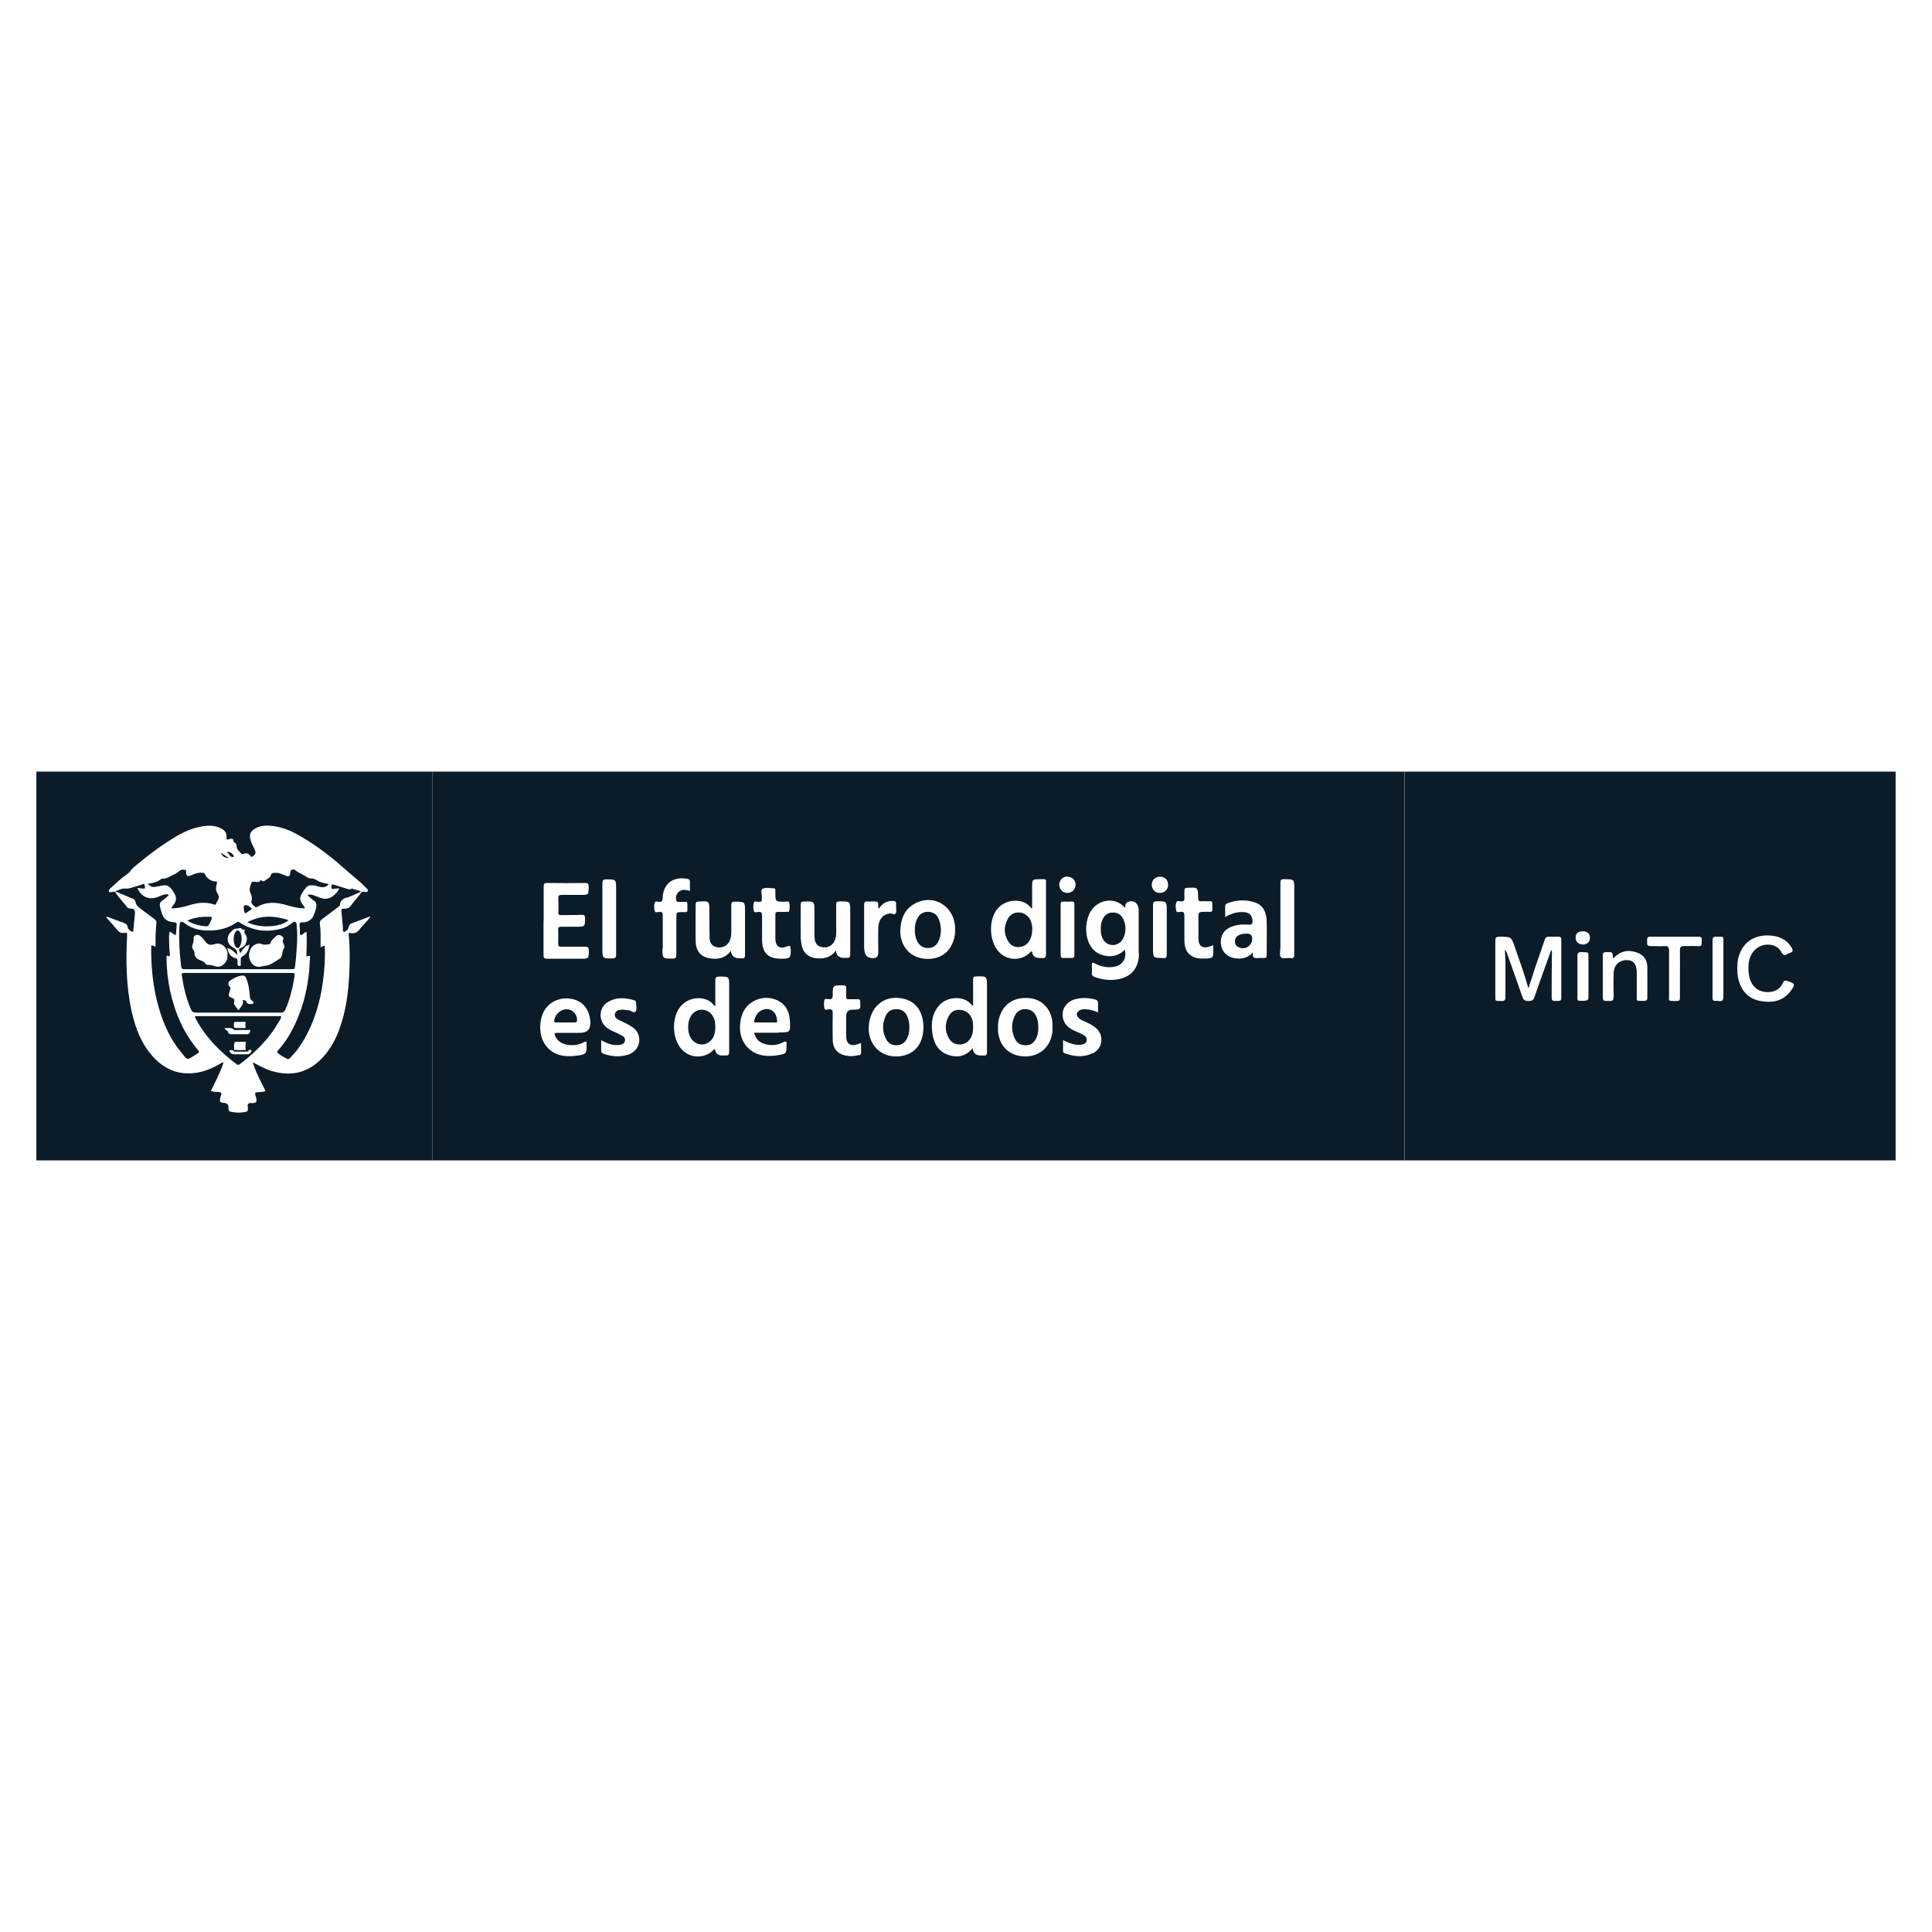
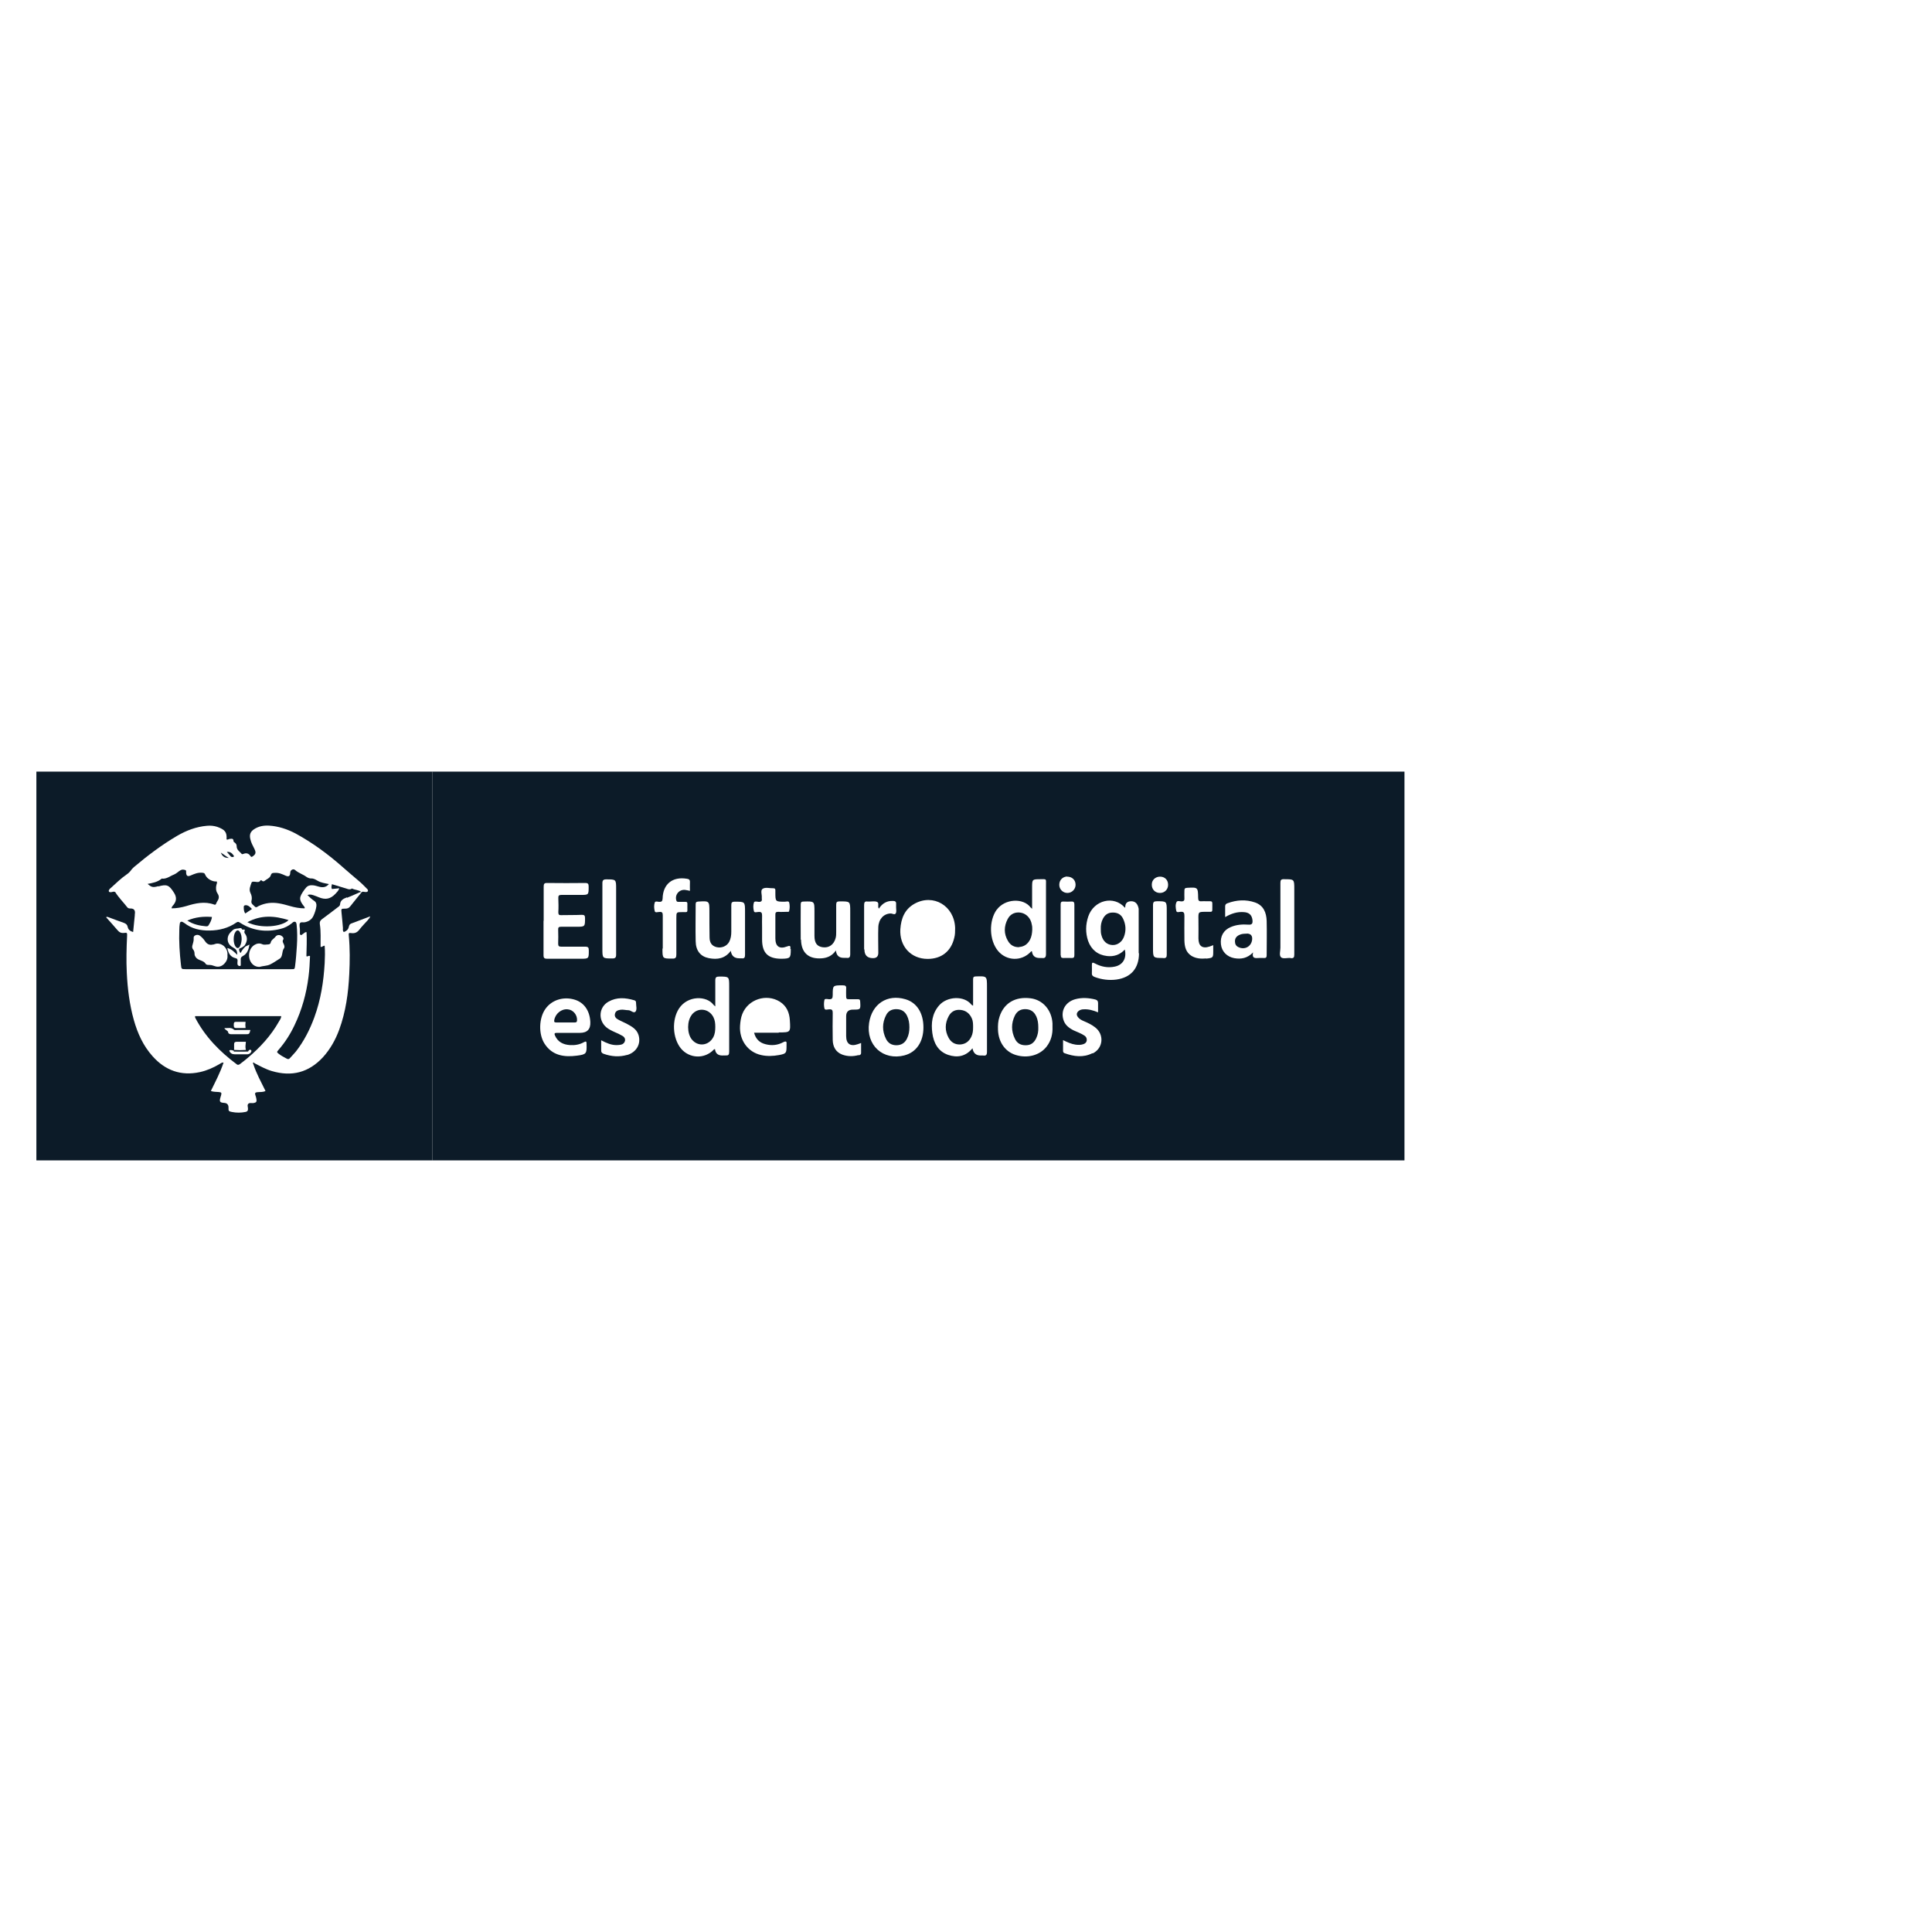
<svg xmlns="http://www.w3.org/2000/svg" id="uuid-8dc9cca8-5cbe-4fc1-8d47-d8cd392fe445" viewBox="0 0 128 128">
-   <path d="M93.06,51.12v25.76h32.53v-25.76h-32.53ZM103.26,66.31c-.46.02-.46.03-.46-.42,0-.94.01-1.88.02-2.81,0-.04.02-.08-.05-.13-.14.39-.28.78-.42,1.16-.23.65-.47,1.29-.69,1.95-.07.22-.19.26-.39.26-.22,0-.33-.05-.41-.28-.33-.97-.68-1.93-1.02-2.89-.03-.08-.06-.15-.14-.22.01.29.04.57.04.86,0,.76,0,1.51,0,2.27,0,.21-.07.27-.27.26-.47-.02-.39.04-.4-.4,0-.1,0-.21,0-.31,0-1.09,0-2.19,0-3.28,0-.22.06-.27.28-.27.78,0,.78,0,1.03.74.3.87.62,1.73.88,2.68.18-.55.34-1.04.5-1.53.19-.56.39-1.12.58-1.68.05-.16.13-.22.3-.21.21.01.41,0,.62,0,.13,0,.18.05.18.18,0,1.3,0,2.6,0,3.9,0,.14-.06.17-.19.17ZM104.98,66.31c-.56-.02-.47.07-.47-.48,0-.83,0-1.66,0-2.5,0-.19.06-.25.25-.25.55.02.47-.06.48.48,0,.38,0,.76,0,1.13,0,.34,0,.68,0,1.02,0,.11,0,.23,0,.34,0,.19-.06.25-.25.24ZM104.87,62.57c-.3,0-.48-.17-.48-.45,0-.27.16-.42.47-.42.31,0,.49.16.48.44,0,.26-.19.44-.47.44ZM108.94,66.31c-.62-.01-.49.06-.5-.48,0-.46,0-.91,0-1.37,0-.57-.21-.84-.64-.85-.5-.01-.87.31-.89.84-.02.52-.02,1.03,0,1.55,0,.25-.06.35-.31.31-.05,0-.1,0-.15,0-.21.03-.26-.06-.26-.26,0-.89,0-1.77,0-2.66,0-.15-.04-.31.22-.31.42,0,.42-.01.45.29,0,.03,0,.06.02.14.46-.52,1-.61,1.58-.4.43.15.67.48.68.94.01.69,0,1.38,0,2.06,0,.14-.05.2-.19.19ZM112.54,62.68c-.31-.01-.62,0-.93,0-.23-.01-.32.05-.31.3,0,.06,0,.13,0,.19.01.44,0,.89,0,1.33,0,.53,0,1.07,0,1.6,0,.17-.05.22-.22.22-.6-.02-.5.07-.5-.48,0-.95,0-1.89,0-2.84,0-.24-.06-.34-.31-.32-.31.02-.62,0-.93,0-.28,0-.2-.2-.21-.34-.01-.15-.02-.29.21-.28,1.07,0,2.14,0,3.2,0,.27,0,.2.18.2.32,0,.15.04.32-.21.31ZM113.87,66.31c-.07-.01-.14,0-.21,0-.16.02-.2-.06-.2-.21,0-.16,0-.32,0-.48,0-.48,0-.95,0-1.43,0-.47,0-.94,0-1.41,0-.16,0-.31,0-.47,0-.19.06-.27.25-.25.02,0,.03,0,.05,0,.47,0,.42-.05.42.41,0,1.18,0,2.36,0,3.54,0,.25-.07.35-.32.31ZM118.62,65.68c-.51.66-1.22.78-1.98.64-.81-.14-1.27-.67-1.47-1.45,0-.03-.01-.06-.02-.09-.04-.21-.05-.42-.05-.63,0-.27.02-.54.1-.8.01-.04.02-.07.04-.11.32-.92,1.11-1.32,2.02-1.26.6.04,1.1.25,1.43.78.11.19.12.31-.12.38-.05.01-.1.03-.14.06-.2.14-.31.08-.42-.14-.32-.6-1.28-.64-1.78-.09-.4.44-.43.98-.37,1.53.02.2.07.41.17.59.23.43.58.63,1.07.64.48,0,.84-.19,1.03-.63.07-.15.14-.15.28-.11.53.17.56.23.21.68Z" style="fill:#0c1b28;" />
  <path d="M63.64,66.91c-.35-.04-.63.11-.79.42-.25.47-.26.96,0,1.43.16.29.41.45.76.44.35-.02.59-.2.74-.51.1-.2.12-.41.12-.63,0-.2,0-.4-.08-.58-.14-.32-.38-.53-.74-.57Z" style="fill:#0c1b28;" />
  <path d="M68.64,67.31c-.13-.28-.35-.43-.66-.45-.34-.02-.59.12-.74.42-.25.51-.25,1.03,0,1.54.14.3.39.44.73.43.33,0,.54-.17.68-.46.11-.23.15-.47.14-.72,0-.26-.03-.51-.14-.75Z" style="fill:#0c1b28;" />
  <path d="M67.53,62.74c.33-.02.56-.2.71-.48.11-.21.14-.44.15-.67,0-.11,0-.22-.03-.33-.06-.41-.35-.72-.71-.79-.37-.07-.71.07-.89.42-.25.48-.26.98.02,1.45.16.28.42.43.75.41Z" style="fill:#0c1b28;" />
  <path d="M73.7,60.46c-.3,0-.5.16-.63.41-.11.21-.15.44-.14.67,0,.14,0,.27.04.41.1.4.36.64.72.66.34.02.65-.2.78-.56.15-.41.12-.81-.07-1.2-.14-.28-.38-.4-.7-.39Z" style="fill:#0c1b28;" />
-   <path d="M51.18,66.97c-.23-.15-.47-.15-.71-.04-.29.13-.42.39-.5.68-.03.11.02.13.12.13.21,0,.43,0,.64,0,.21,0,.41,0,.62,0,.06,0,.15.02.14-.09-.03-.26-.08-.52-.31-.67Z" style="fill:#0c1b28;" />
  <path d="M45.83,67.24c-.32.4-.32,1.22,0,1.62.4.51,1.13.43,1.43-.15.11-.21.13-.44.13-.68,0-.22-.02-.43-.12-.63-.29-.59-1.04-.68-1.44-.17Z" style="fill:#0c1b28;" />
  <path d="M59.41,66.86c-.31-.01-.56.11-.7.39-.27.52-.27,1.06-.01,1.58.14.28.37.42.69.42.32,0,.56-.15.7-.44.12-.24.16-.49.16-.75,0-.27-.04-.53-.16-.77-.14-.28-.36-.42-.68-.43Z" style="fill:#0c1b28;" />
-   <path d="M61.51,60.41c-.34-.01-.58.14-.73.43-.13.24-.17.5-.17.77,0,.26.04.51.16.75.15.29.38.45.72.45.35,0,.58-.19.71-.5.19-.47.18-.94,0-1.41-.12-.31-.36-.47-.69-.49Z" style="fill:#0c1b28;" />
  <path d="M37.61,66.87c-.42-.04-.82.29-.89.72-.02.11.01.15.13.15.2,0,.39,0,.59,0,.21,0,.43,0,.64,0,.09,0,.14-.02.15-.12.03-.37-.25-.72-.62-.75Z" style="fill:#0c1b28;" />
  <path d="M82.6,61.86c-.16,0-.34,0-.51.09-.18.09-.28.23-.27.43,0,.16.07.3.23.37.43.21.88-.06.91-.53q.02-.37-.37-.37Z" style="fill:#0c1b28;" />
  <path d="M28.64,51.12v25.76h64.41v-25.76H28.64ZM40.17,58.26c.65,0,.65,0,.65.64s0,1.34,0,2.01c0,.78,0,1.56,0,2.34,0,.19-.06.25-.25.25-.66,0-.66,0-.66-.65,0-1.44,0-2.88,0-4.33,0-.2.06-.26.26-.26ZM36.02,60.99c0-.75,0-1.5,0-2.24,0-.18.03-.26.24-.25.84.01,1.67.01,2.51,0,.19,0,.23.06.23.24,0,.55,0,.55-.53.55-.42,0-.84,0-1.27,0-.17,0-.22.05-.21.22.01.31.02.62,0,.93,0,.17.06.2.21.19.45-.01.9,0,1.34-.02.16,0,.22.03.22.21,0,.58,0,.58-.58.58-.34,0-.67,0-1.01,0-.14,0-.2.04-.19.19.01.31.01.62,0,.93,0,.16.05.2.21.2.53,0,1.05,0,1.58,0,.2,0,.24.06.24.25,0,.54,0,.55-.54.55-.74,0-1.48,0-2.22,0-.18,0-.24-.05-.24-.23,0-.76,0-1.51,0-2.27ZM38.41,68.43h-.54c-.33,0-.65,0-.98,0-.15,0-.18.04-.12.18.19.43.55.6.99.63.32.02.64-.03.92-.19.16-.09.18-.04.18.11.02.64,0,.7-.64.78-.84.11-1.63,0-2.14-.79-.41-.63-.38-1.69.05-2.3.41-.59,1.17-.84,1.91-.63.64.18,1.03.72,1.07,1.48q.04.73-.69.73ZM41.55,69.89c-.52.15-1.04.11-1.55-.07-.12-.04-.18-.11-.17-.24,0-.2,0-.41,0-.66.36.19.68.33,1.04.32.09,0,.19-.01.28-.03.13-.03.23-.12.26-.26.02-.14-.05-.26-.17-.32-.16-.09-.33-.18-.51-.25-.2-.09-.39-.18-.56-.32-.56-.48-.5-1.34.15-1.7.55-.31,1.12-.26,1.7-.09.09.02.12.08.12.17,0,.19.07.42-.02.56-.12.18-.31-.07-.48-.07-.18,0-.36-.06-.54-.03-.17.03-.32.08-.36.28-.04.18.08.3.22.37.17.1.36.17.53.26.33.18.68.35.81.75.19.59-.13,1.16-.76,1.34ZM43.91,62.84c0-.73,0-1.46,0-2.19,0-.18-.04-.25-.23-.23-.1,0-.27.07-.3-.05-.05-.19-.06-.4,0-.58.04-.1.19-.05.28-.04.17.01.23-.04.24-.22.02-.96.66-1.47,1.61-1.31.14.02.21.07.2.23-.01.18,0,.36,0,.57-.12-.02-.21-.05-.31-.06-.4-.05-.71.32-.59.7.02.07.06.09.13.09.09,0,.17,0,.26,0,.39,0,.34-.04.34.34,0,.39.05.34-.34.34-.39,0-.39,0-.39.4,0,.8,0,1.6,0,2.4,0,.2-.04.29-.27.28-.65,0-.65,0-.65-.66ZM48.07,69.93c-.07-.01-.14,0-.21,0q-.44,0-.49-.42s-.06,0-.08.03c-.61.64-1.62.6-2.18-.08-.56-.69-.61-1.91-.12-2.65.58-.87,1.83-.85,2.28-.24.02.02.05.04.12.11,0-.62,0-1.17,0-1.72,0-.21.06-.26.26-.26.66,0,.66,0,.66.65,0,1.44,0,2.89,0,4.33,0,.19-.05.27-.24.24ZM48.42,62.99c-.38.52-.89.6-1.46.49-.55-.11-.86-.49-.87-1.12-.02-.82,0-1.63,0-2.45,0-.13.04-.17.18-.18.73-.04.73-.05.73.68,0,.56,0,1.12.01,1.68,0,.37.15.58.46.66.34.08.68-.06.84-.35.11-.21.14-.44.14-.67,0-.58,0-1.17,0-1.75,0-.17.03-.24.22-.24.69,0,.69-.01.69.68,0,.95,0,1.89,0,2.84,0,.17-.04.26-.23.23-.05,0-.1,0-.15,0q-.49,0-.56-.48ZM51.6,68.42h-1.64c.11.42.36.66.75.76.41.11.81.07,1.18-.13.2-.1.24-.04.22.14,0,.03,0,.07,0,.1,0,.48-.02.52-.5.61-.39.07-.79.09-1.18,0-.88-.19-1.46-.99-1.4-1.94.02-.27.05-.53.15-.78.38-.97,1.59-1.37,2.48-.82.46.29.64.73.67,1.24.05.8.05.8-.74.8ZM52.39,62.87s0,.03,0,.05c0,.55-.04.59-.61.6-.9,0-1.29-.38-1.29-1.28,0-.25,0-.5,0-.75,0-.28-.01-.55,0-.82,0-.18-.03-.27-.24-.25-.1,0-.27.07-.3-.05-.05-.19-.06-.4,0-.58.04-.1.21-.05.31-.04.17.01.24-.05.21-.22,0-.02,0-.03,0-.05.02-.2-.1-.48.05-.59.19-.13.48-.03.73-.04.09,0,.12.05.12.13,0,.05,0,.1,0,.15,0,.61,0,.61.63.61.1,0,.26-.07.29.07.04.18.04.38-.01.56-.02.06-.09.04-.14.04-.19,0-.38.02-.57,0-.16,0-.21.05-.2.21,0,.52,0,1.03,0,1.55,0,.53.27.73.76.54.21-.08.26-.05.23.16ZM53.05,62.27c-.01-.78,0-1.56,0-2.35,0-.15.05-.19.19-.19.72-.02.72-.03.72.67,0,.53,0,1.07,0,1.6,0,.48.17.71.56.76.4.05.72-.17.84-.6.04-.14.04-.27.04-.41,0-.6,0-1.2,0-1.81,0-.17.05-.22.22-.22.71,0,.71-.02.71.68,0,.94,0,1.87,0,2.81,0,.21-.06.28-.26.25-.06,0-.12,0-.18,0q-.46,0-.51-.49c-.24.35-.56.49-.92.52-.88.07-1.38-.36-1.39-1.25ZM56.89,69.9c-.37.1-.73.1-1.09-.03-.44-.17-.62-.53-.63-.97-.01-.6-.01-1.2,0-1.8,0-.18-.05-.24-.23-.23-.11,0-.28.08-.32-.06-.04-.18-.04-.38,0-.56.02-.1.19-.06.28-.05.22.02.27-.06.27-.27,0-.65,0-.65.66-.65.18,0,.25.04.23.23-.01.17,0,.34,0,.52,0,.14.05.18.18.17.2,0,.4,0,.59,0,.13,0,.16.05.16.17.03.52.03.52-.48.52q-.45,0-.45.44c0,.44,0,.88,0,1.31,0,.52.28.71.77.54.06-.02.13-.05.22-.08,0,.24,0,.45,0,.66,0,.12-.09.14-.17.16ZM57.25,62.9c0-.98,0-1.96,0-2.94,0-.18.05-.26.23-.23.04,0,.09,0,.13,0,.16,0,.34-.04.49.02.18.07.01.3.13.45.22-.35.53-.53.94-.51.14,0,.21.05.2.2,0,.08,0,.15,0,.23,0,.14.04.3-.03.4-.07.11-.23-.01-.35,0-.44.02-.78.37-.8.91-.02.57,0,1.13,0,1.7q0,.35-.35.35-.57,0-.57-.58ZM59.93,69.92c-1.43.37-2.57-.68-2.35-2.15.19-1.26,1.2-1.92,2.4-1.57.76.22,1.2.91,1.2,1.87,0,.95-.47,1.65-1.26,1.85ZM59.65,61.56c.05-.71.28-1.31.93-1.68,1.25-.7,2.65.13,2.7,1.6,0,.22,0,.45-.06.66-.21.89-.85,1.39-1.76,1.39-1.12,0-1.88-.85-1.81-1.98ZM65.12,69.93c-.05,0-.1,0-.15,0q-.46,0-.54-.48c-.45.55-1.01.64-1.61.44-.67-.23-.96-.79-1.05-1.44-.09-.66-.02-1.3.45-1.84.52-.6,1.65-.67,2.14-.05.01.02.04.03.11.07,0-.27,0-.5,0-.74,0-.34,0-.67,0-1.01,0-.14.04-.19.19-.19.73-.02.73-.03.73.71,0,1.43,0,2.85,0,4.28,0,.21-.06.28-.26.25ZM66.04,60.27c.53-.73,1.75-.8,2.24-.15.02.02.04.04.1.09v-1.4c0-.56,0-.56.57-.56.4,0,.35-.04.35.36,0,1.53,0,3.06,0,4.59,0,.22-.06.3-.28.27-.05,0-.1,0-.15,0q-.45,0-.5-.44c-.05-.02-.08.02-.1.05-.6.62-1.58.59-2.14-.07-.6-.71-.63-2.01-.09-2.75ZM69.34,69.34c-.45.58-1.28.8-2.06.55-.69-.22-1.13-.85-1.16-1.66-.01-.29,0-.58.1-.87.29-.9,1.04-1.35,2.06-1.22.81.1,1.4.78,1.45,1.66,0,.08,0,.15,0,.23.02.48-.09.92-.39,1.31ZM70.7,58.08c.33,0,.56.22.56.54,0,.3-.25.54-.54.54-.3,0-.54-.24-.54-.54,0-.31.22-.54.53-.55ZM70.27,63.29c0-1.12,0-2.25,0-3.37,0-.14.04-.2.19-.19.17.01.34.01.52,0,.17-.01.2.06.2.21,0,.56,0,1.12,0,1.67,0,.56,0,1.12,0,1.67,0,.14-.04.2-.19.19-.18-.01-.36,0-.54,0-.14,0-.17-.06-.17-.18ZM72.37,69.78c-.6.3-1.22.22-1.83,0-.07-.02-.11-.07-.11-.15,0-.23,0-.46,0-.72.29.14.54.26.83.3.17.02.34.03.51-.03.12-.04.21-.11.23-.25.01-.13-.03-.23-.14-.31-.23-.16-.49-.24-.74-.36-.31-.16-.57-.36-.67-.71-.18-.6.14-1.17.79-1.35.44-.12.89-.09,1.33.02.13.04.18.1.18.24,0,.2,0,.39,0,.61-.32-.13-.63-.22-.95-.2-.12,0-.24.03-.34.11-.14.12-.16.26-.04.41.1.13.24.2.38.26.26.11.52.23.75.41.62.47.55,1.38-.15,1.73ZM75.46,63.16c0,.99-.53,1.61-1.51,1.74-.48.06-.96,0-1.42-.17-.13-.05-.2-.11-.19-.26.01-.17,0-.34,0-.52,0-.18.03-.21.2-.12.41.22.86.31,1.32.21.53-.11.8-.55.66-1.13-.32.35-.72.48-1.17.43-.62-.07-1.05-.42-1.26-1-.18-.54-.17-1.08.01-1.62.37-1.09,1.7-1.42,2.43-.58,0-.01.02-.02.02-.04q0-.39.4-.39t.49.5c0,.98,0,1.96,0,2.94ZM77.08,63.47c-.69,0-.69,0-.69-.67,0-.94,0-1.89,0-2.83,0-.21.06-.26.26-.26.65,0,.65,0,.65.64,0,.41,0,.82,0,1.24,0,.55,0,1.1,0,1.65,0,.17-.03.24-.22.24ZM76.85,59.16c-.32,0-.55-.24-.54-.56,0-.3.24-.52.55-.52.31,0,.53.22.53.54,0,.31-.23.54-.54.54ZM79.91,63.5c-.34.03-.67.01-.97-.17-.38-.24-.46-.62-.47-1.03-.01-.54,0-1.08,0-1.62,0-.19-.03-.29-.25-.27-.1,0-.26.08-.29-.07-.04-.19-.07-.4.02-.58.05-.1.21-.05.31-.04.15,0,.22-.04.21-.2-.01-.17,0-.34,0-.52,0-.14.05-.17.18-.18.71-.04.72-.04.73.66,0,.18.05.25.24.23.1-.01.21,0,.31,0,.43,0,.39-.05.39.38,0,.39.03.31-.42.32-.52,0-.51,0-.5.52.01.41,0,.83,0,1.24,0,.51.26.7.74.54.06-.02.13-.05.24-.09,0,.14,0,.25,0,.37,0,.46,0,.47-.46.52ZM83.92,63.3c0,.14-.06.18-.19.17-.12,0-.24-.01-.36,0-.24.02-.44.01-.35-.37-.38.39-.79.46-1.25.38-.48-.09-.83-.44-.88-.92-.06-.52.17-.94.65-1.14.37-.16.77-.19,1.17-.16.25.02.29-.09.27-.3-.04-.34-.22-.51-.58-.53-.43-.03-.82.09-1.23.33,0-.28,0-.5,0-.72,0-.12.07-.17.16-.2.6-.22,1.21-.26,1.82-.05.57.2.75.68.77,1.22.02.77,0,1.53,0,2.3ZM85.51,63.47c-.21-.02-.5.07-.63-.04-.15-.13-.05-.42-.05-.64,0-.65,0-1.31,0-1.96,0-.78,0-1.56,0-2.34,0-.19.05-.25.25-.24.67,0,.67,0,.67.66,0,1.44,0,2.89,0,4.33,0,.19-.04.26-.24.24Z" style="fill:#0c1b28;" />
-   <path d="M19.36,64.46c-.07,0-.13,0-.2,0-1.12,0-2.24,0-3.36,0-1.18,0-2.36,0-3.53,0-.24,0-.25,0-.21.24.11.75.29,1.48.59,2.17.07.16.16.22.34.22,1.87,0,3.73,0,5.6,0,.17,0,.25-.05.32-.21.32-.72.49-1.48.61-2.25.02-.12-.02-.18-.15-.17ZM16.81,66.42c-.02.06-.07.09-.13.1-.14.01-.29.02-.36-.15-.04-.1-.11-.12-.24-.1.1.3-.16.44-.27.66-.13-.11-.19-.25-.28-.37-.04-.05-.03-.11-.02-.16.03-.21.03-.21-.18-.3-.18-.08-.2-.11-.15-.3.02-.09.06-.18.08-.27.02-.06.02-.11-.05-.17-.11-.09-.1-.3.01-.38.22-.14.45-.28.71-.33.24-.05.33,0,.41.23.13.35.18.71.21,1.08.01.15.03.28.17.35.04.02.08.06.06.11Z" style="fill:#0c1b28;" />
  <path d="M13.82,61.3c.1-.17.2-.33.22-.55-.55-.04-1.08,0-1.63.24.4.26.81.34,1.24.38.07,0,.13,0,.17-.07Z" style="fill:#0c1b28;" />
  <path d="M10.48,58.73c.58-.16.72-.1,1.05.42.17.27.18.52-.02.78-.05.07-.14.13-.14.25.34,0,.66-.06.97-.15.61-.19,1.22-.33,1.85-.1.07.03.1,0,.13-.06.02-.06.05-.12.09-.18.11-.17.12-.32,0-.5-.11-.17-.12-.37-.07-.57.02-.07.06-.14.02-.22-.28.03-.66-.18-.76-.44-.05-.13-.11-.13-.23-.14-.27-.02-.5.08-.73.18-.21.09-.29.04-.31-.18,0-.08.03-.17-.1-.19-.09-.02-.16-.03-.26.02-.15.08-.27.22-.44.29-.27.1-.49.31-.81.27,0,0-.02,0-.02.01-.26.22-.59.28-.92.34.26.23.36.25.71.15Z" style="fill:#0c1b28;" />
  <path d="M15.16,56.84c-.21-.12-.36-.25-.53-.35.09.22.23.36.53.35Z" style="fill:#0c1b28;" />
  <path d="M15.41,56.78c.07,0,.12-.04.07-.1-.1-.14-.21-.26-.45-.24.1.12.17.19.23.27.04.05.08.07.14.07Z" style="fill:#0c1b28;" />
  <path d="M16.7,60.23c-.13-.13-.23-.25-.41-.26-.1,0-.15.05-.14.12,0,.14,0,.29.1.43.15-.1.29-.19.45-.3Z" style="fill:#0c1b28;" />
  <path d="M12.2,61.15s-.04-.04-.07-.05c-.12-.07-.2-.03-.22.1-.02.13-.03.26-.03.39-.03.78.02,1.56.11,2.34.03.27.03.28.3.28,1.16,0,2.32,0,3.48,0,1.18,0,2.36,0,3.54,0,.21,0,.21,0,.24-.21.06-.45.09-.9.12-1.35.03-.47.03-.94-.02-1.41-.02-.15-.09-.21-.22-.15-.04.02-.07.06-.11.09-.22.17-.46.3-.73.36-.94.24-1.83.13-2.66-.39-.09-.06-.15-.11-.27-.03-.53.37-1.13.52-1.76.53-.62.01-1.2-.11-1.7-.51ZM16.83,62.62c.17-.11.35-.15.53-.07.14.07.28.02.41.02.06,0,.15-.04.16-.1.03-.2.22-.27.32-.41.11-.15.32-.14.45-.02.06.05.11.13.07.2-.08.12-.02.21.03.31.04.09.07.2.02.27-.17.21-.06.56-.3.7-.21.13-.42.28-.63.38-.21.1-.47.09-.7.16-.15,0-.28-.04-.4-.13-.4-.31-.38-1.01.03-1.3ZM15.46,62.78c-.43-.2-.5-.7-.17-1.03.01-.01.03-.02.04-.04.17-.17.2-.17.46-.2.1-.01.18-.07.25.06.03.06.12-.02.18.03,0,.08-.07.14,0,.24.21.27.16.54-.02.81-.08.06-.16.13-.26.16-.11.03-.12.1-.08.19.02.04.01.1.09.13.07-.17.19-.3.31-.42.08-.04.15-.07.27-.13-.06.33-.15.61-.44.76-.11.06-.15.12-.14.24,0,.09,0,.19,0,.28,0,.06.02.15-.08.14-.07,0-.14-.06-.14-.15,0-.07,0-.13.01-.2,0-.1-.03-.15-.14-.17-.34-.08-.47-.33-.54-.67.29.06.45.26.66.45,0-.23-.05-.37-.26-.47ZM14.14,62.58c.06-.02.12-.05.19-.06.36-.05.7.24.74.62,0,.05,0,.09,0,.17.02.2-.06.39-.22.55-.19.19-.41.23-.65.14-.11-.04-.21-.07-.33-.07-.09,0-.2,0-.24-.07-.15-.25-.5-.21-.66-.44-.04-.06-.08-.13-.08-.21,0-.11-.02-.22-.1-.31-.05-.06-.07-.15-.05-.24.04-.17.11-.32.09-.51-.03-.18.25-.28.41-.16.13.1.25.22.34.36.14.21.31.29.56.22Z" style="fill:#0c1b28;" />
  <path d="M16.66,59.69c-.04.19.12.26.22.37.09.1.17.01.25-.03.43-.21.88-.26,1.35-.18.25.04.49.11.74.18.31.09.63.15.96.15.02-.06,0-.09-.03-.12-.37-.47-.34-.61.02-1.12.03-.04.06-.07.09-.11.11-.14.25-.19.42-.18.16,0,.31.06.47.1.24.06.46.04.64-.18-.27-.05-.53-.09-.75-.22-.14-.08-.26-.16-.44-.15-.09,0-.2-.04-.29-.1-.24-.18-.54-.26-.76-.46-.12-.11-.32,0-.32.17-.01.24-.1.3-.32.2-.22-.1-.44-.2-.7-.18-.14,0-.22,0-.27.16-.06.19-.27.25-.41.37-.06.05-.14.04-.2-.03-.03-.03-.05-.02-.07,0-.09.14-.21.11-.35.09-.07,0-.22-.04-.25.07-.07.21-.18.43-.07.66.09.18.12.35.07.54Z" style="fill:#0c1b28;" />
  <path d="M15.89,62.7c.08-.14.11-.3.12-.46,0-.18-.02-.36-.13-.51-.08-.12-.18-.12-.27,0-.17.21-.17.77,0,.99.1.13.2.12.29-.02Z" style="fill:#0c1b28;" />
  <path d="M16.39,61.1c.89.45,2.29.3,2.73-.14-.92-.29-1.81-.36-2.73.14Z" style="fill:#0c1b28;" />
  <path d="M22.99,59.48c.24-.09.47-.2.7-.3.08-.03.16-.09.25-.08-.18-.15-.42-.13-.61-.23-.01,0-.04,0-.05.02-.11.06-.22.02-.33-.02-.31-.09-.63-.19-.96-.29-.02.11-.06.21,0,.32.16-.02.32-.03.49-.05-.05.16-.16.26-.25.36-.33.35-.66.42-1.1.24-.12-.05-.24-.1-.37-.14-.12-.04-.25-.07-.39-.01.15.15.29.28.44.38.14.09.17.22.15.37-.03.22-.1.42-.19.62-.11.25-.31.37-.56.43-.12.03-.29-.04-.34.07-.05.1-.01.26,0,.39,0,.07,0,.13,0,.2,0,.06-.02.14.04.18.07.04.11-.04.17-.07.07-.04.12-.13.23-.11.03.53,0,1.07-.01,1.59.09.06.15-.08.24,0-.02.45-.04.91-.1,1.36-.14,1.12-.44,2.2-.93,3.22-.28.59-.63,1.14-1.06,1.63-.12.14-.12.15.02.26.16.13.35.22.53.32.09.05.16.03.22-.05.12-.14.26-.27.38-.42.54-.69.93-1.46,1.23-2.28.42-1.15.61-2.35.68-3.57.02-.38.03-.77,0-1.16-.11-.02-.16.11-.27.07-.01-.5.03-1-.05-1.5-.02-.15.02-.24.14-.33.34-.25.68-.51,1.02-.77.07-.06.17-.1.18-.21.02-.29.23-.38.46-.47Z" style="fill:#0c1b28;" />
-   <path d="M11.97,67.77c-.63-1.39-.93-2.84-.94-4.36,0-.04,0-.08.04-.09.06-.03.11.09.19,0-.02-.25-.05-.51-.05-.77,0-.27-.04-.54.03-.82.16.03.24.2.41.22.02-.2.04-.4.05-.6.01-.23.01-.23-.21-.25-.38-.03-.64-.2-.76-.57-.05-.15-.1-.31-.13-.46-.04-.17,0-.31.16-.41.15-.1.3-.22.41-.36-.04-.07-.09-.05-.14-.05-.2,0-.38.1-.56.17-.57.24-1.13,0-1.37-.59.17,0,.33.08.51.02-.02-.1,0-.21-.08-.3-.29.13-.58.18-.87.28-.13.04-.26.05-.41.04-.21-.01-.41.1-.6.18,0,0,0,.03,0,.04.03,0,.05,0,.07,0,.36.15.73.31,1.09.46.1.04.15.11.17.21.03.19.15.31.3.42.32.23.63.48.95.71.1.07.15.15.13.28-.02.18-.02.36-.04.54-.03.33,0,.67-.02,1-.11.02-.17-.12-.28-.06-.01.33,0,.66.01.99.05,1.06.19,2.1.49,3.12.31,1.07.75,2.08,1.47,2.94.49.59.33.57,1.04.13.2-.12.19-.14.04-.32-.45-.54-.82-1.13-1.11-1.77Z" style="fill:#0c1b28;" />
+   <path d="M11.97,67.77Z" style="fill:#0c1b28;" />
  <path d="M18.64,67.32h-5.71c-.02.05,0,.09.01.12.66,1.26,1.62,2.23,2.74,3.07.07.06.13.04.2,0,.18-.14.36-.27.53-.42.82-.69,1.54-1.47,2.07-2.41.06-.11.15-.21.15-.36ZM15.64,67.7c.21,0,.41,0,.63,0-.02.14-.02.26,0,.41-.22,0-.43,0-.63,0-.16,0-.15-.11-.15-.22,0-.1,0-.19.14-.19ZM15.12,68.39c-.03-.12-.17-.13-.26-.27.25,0,.46-.07.64.1.04.04.14.02.22.02.29,0,.58,0,.87,0-.07.27-.08.28-.3.28-.32,0-.64,0-.96,0-.1,0-.19-.02-.22-.13ZM16.61,69.75c-.07.06-.15.11-.25.1-.27,0-.54,0-.81,0-.17,0-.3-.07-.36-.24.1-.11.21.02.3-.02,0,0,.01-.01.02-.02,0,0,0,0,0,0,0-.13,0-.26,0-.39,0-.12.06-.16.18-.16.2,0,.39,0,.6,0-.02.19-.05.36,0,.54-.28.02-.53.02-.78,0,0,0,0,0,0,0,0,0,0,0,0,0,0,0-.01,0-.02.01-.04.05,0,.1.04.1.29.01.58,0,.87,0,.06,0,.06-.06.09-.09.05-.04.11-.05.15,0,.04.05.01.11-.03.15Z" style="fill:#0c1b28;" />
  <path d="M2.41,51.12v25.76h26.23v-25.76H2.41ZM24.37,60.96c-.19.21-.39.41-.56.63-.14.18-.29.26-.53.23-.18-.03-.19,0-.17.19.08.84.07,1.68.03,2.51-.06,1.27-.23,2.51-.67,3.71-.25.67-.59,1.28-1.07,1.81-.94,1.02-2.07,1.31-3.39.92-.41-.12-.78-.33-1.15-.52-.02-.03-.05-.06-.08-.04-.04.03-.01.08.01.12.2.61.51,1.17.8,1.76-.18.09-.36.06-.54.08-.14.01-.18.07-.13.2.03.09.06.18.07.27.03.16-.02.22-.19.25-.12.02-.27-.04-.35.05-.09.09-.01.23-.02.35,0,.12-.06.17-.17.19-.3.06-.6.06-.9,0-.21-.04-.23-.07-.22-.29q0-.29-.28-.31c-.3-.02-.34-.08-.25-.38.01-.05.03-.09.04-.13.04-.17.02-.19-.16-.21-.17-.02-.34,0-.52-.07.3-.62.62-1.21.84-1.88-.13-.02-.19.06-.27.1-.41.24-.84.43-1.3.53-1.25.27-2.29-.11-3.13-1.05-.62-.69-.99-1.51-1.24-2.39-.29-1.03-.42-2.09-.47-3.15-.04-.81-.02-1.62.02-2.43.01-.21,0-.23-.21-.2-.2.02-.31-.05-.43-.19-.24-.29-.5-.56-.75-.85.08-.06.13,0,.19.01.33.12.65.25.98.36.14.05.23.12.26.27.04.19.16.28.36.34.04-.38.07-.74.11-1.1,0-.05,0-.09.01-.14q.03-.31-.27-.32c-.08,0-.17,0-.23-.07-.26-.34-.57-.64-.8-1.01-.1-.08-.2,0-.29,0-.06,0-.12,0-.14-.06-.02-.05.02-.09.04-.13.02-.03.05-.06.08-.08.34-.3.66-.63,1.04-.89.12-.08.22-.17.31-.29.05-.08.12-.14.19-.21.9-.76,1.84-1.47,2.86-2.07.62-.36,1.27-.61,1.99-.67.23-.02.45,0,.67.07.53.19.65.36.62.83.08.05.14-.03.21-.03.13-.01.25-.05.25.15,0,.05.06.07.09.1.08.06.12.14.12.24,0,.24.2.35.33.5.04.05.08,0,.13,0,.18-.08.35-.02.44.13.07.11.11.07.17.03.2-.14.22-.25.11-.48-.11-.22-.23-.43-.28-.68-.06-.28.01-.47.25-.63.3-.2.64-.26,1-.24.62.04,1.2.23,1.75.52,1.14.62,2.18,1.39,3.15,2.25.35.31.71.61,1.07.92.18.15.35.33.52.5.04.04.08.09.05.15-.03.07-.09.05-.15.06-.08,0-.16-.05-.25,0-.25.31-.51.62-.76.94-.09.12-.19.16-.33.16-.29,0-.28,0-.25.3.04.33.06.66.09.98,0,.09-.03.19.06.27.17-.06.29-.16.33-.34.02-.09.05-.18.15-.22.41-.15.82-.31,1.27-.48-.04.12-.1.17-.15.23Z" style="fill:#0c1b28;" />
</svg>